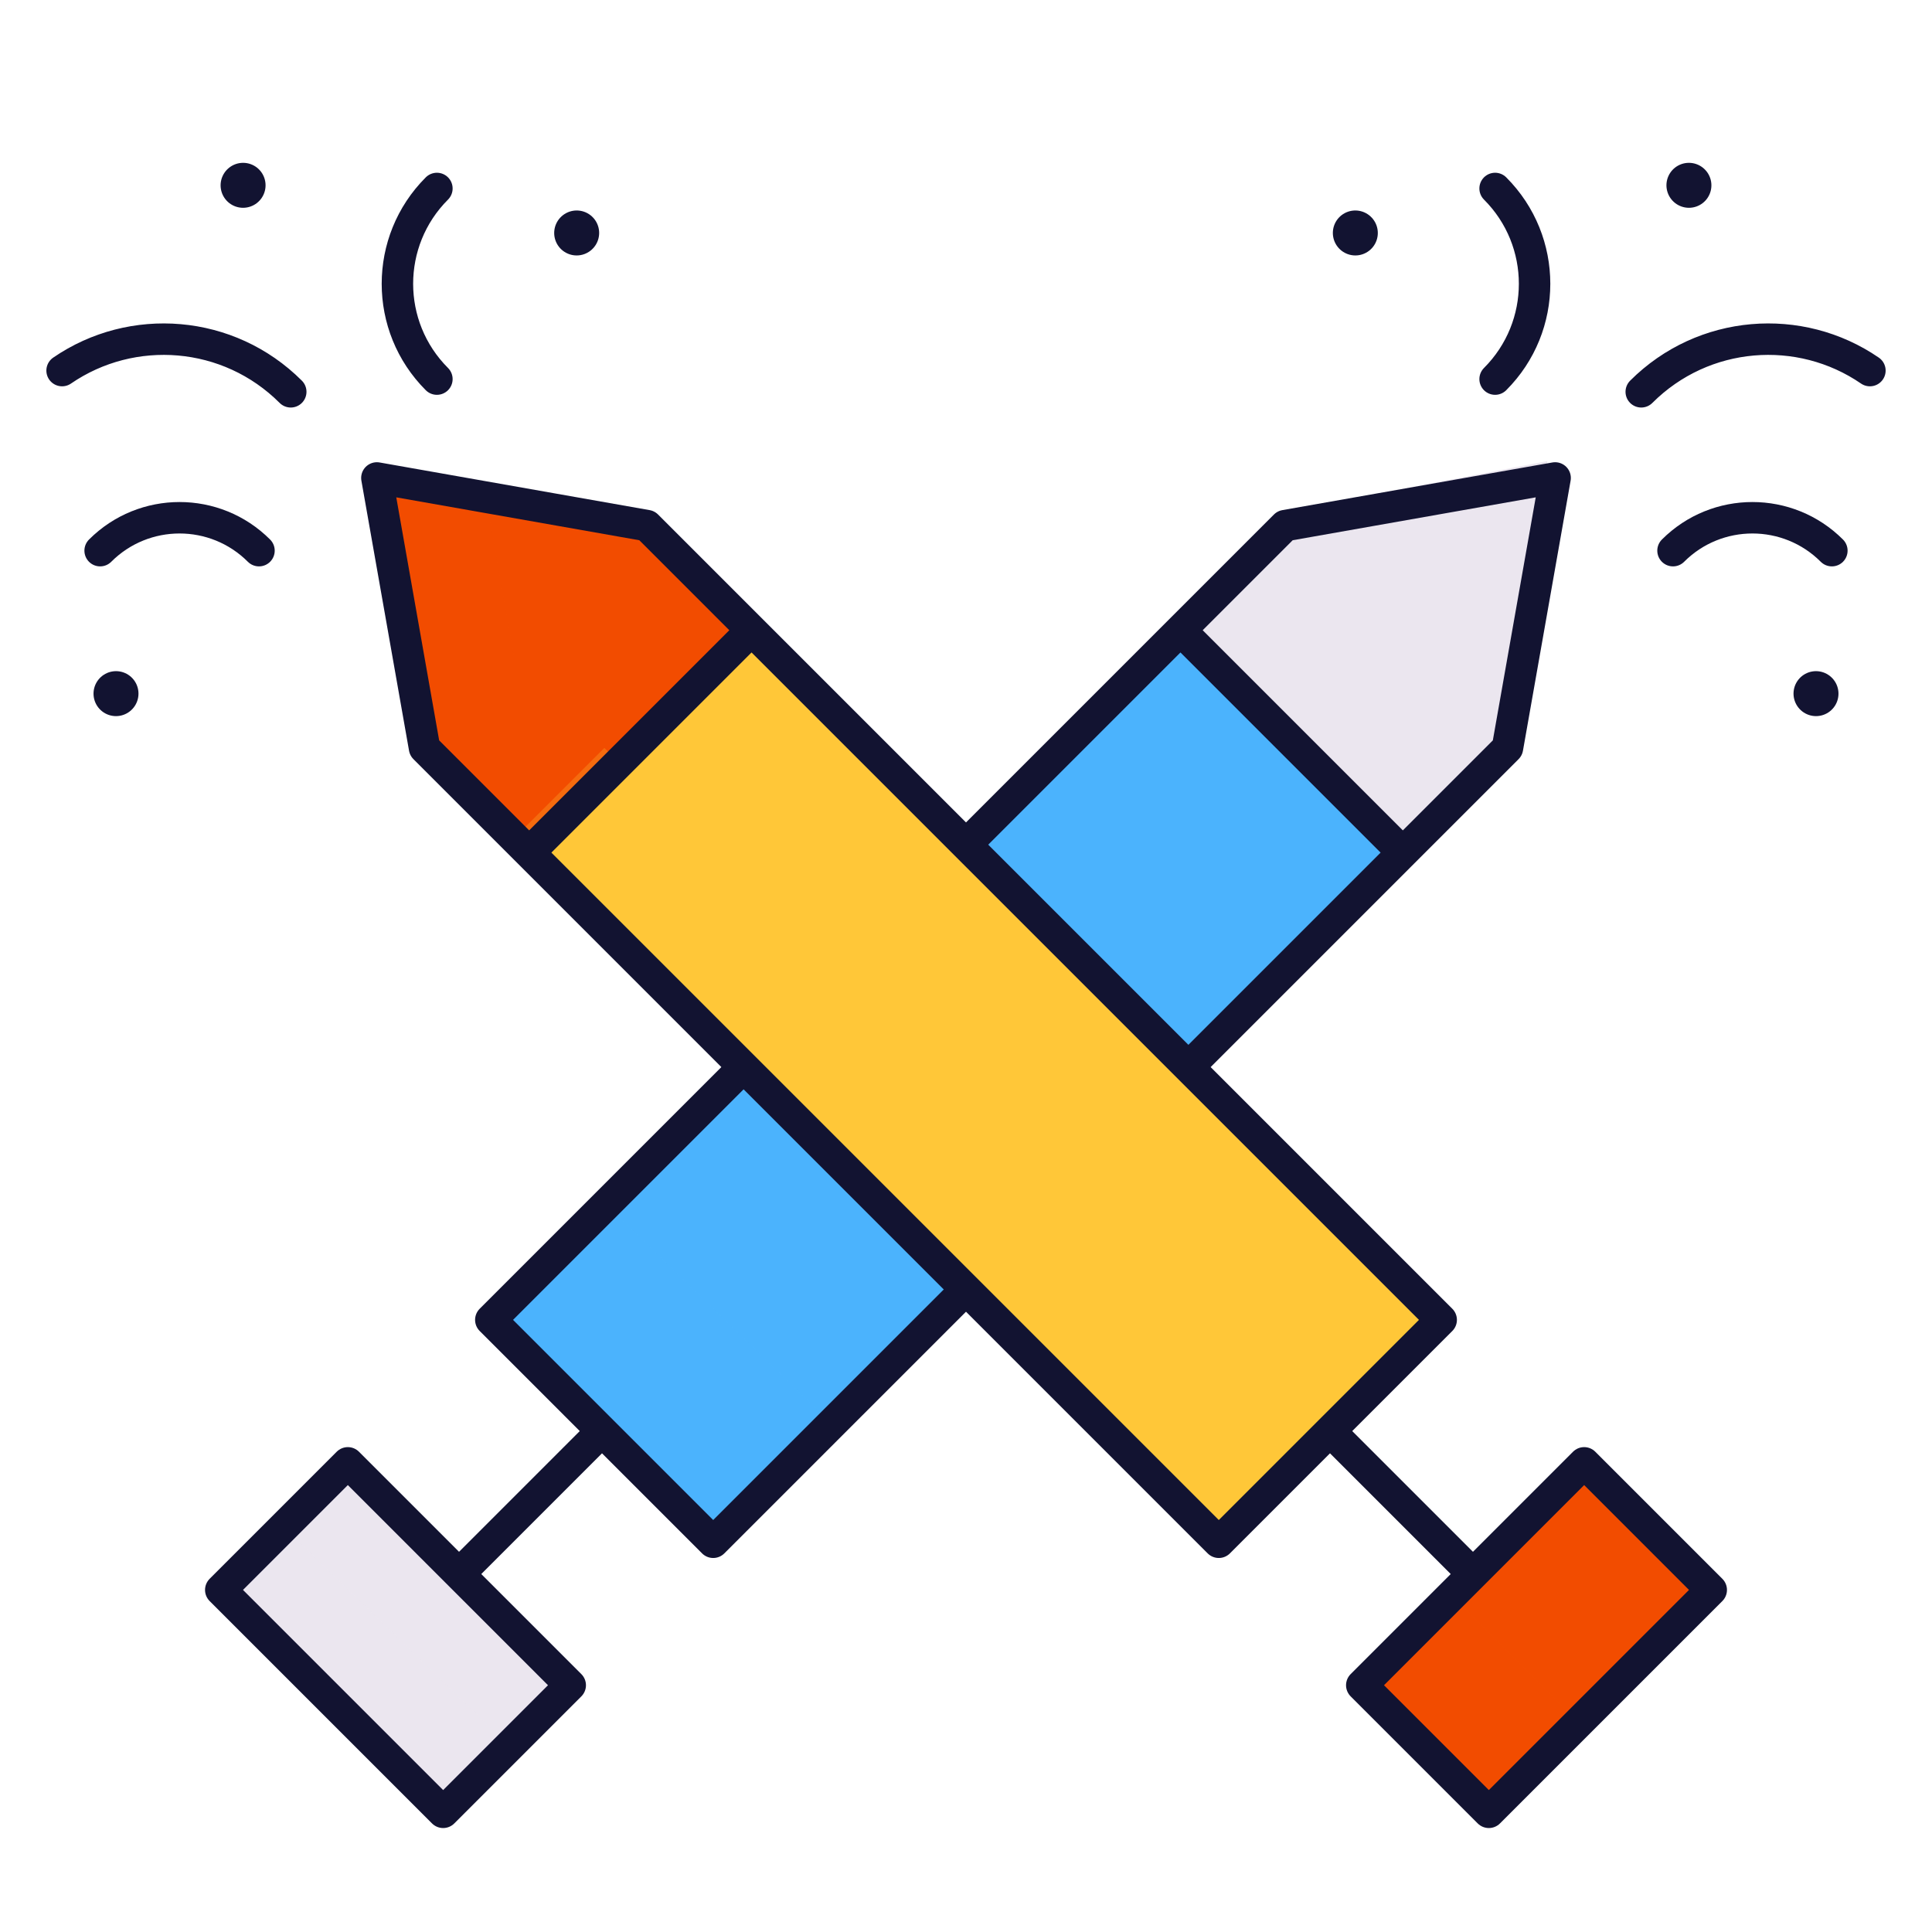
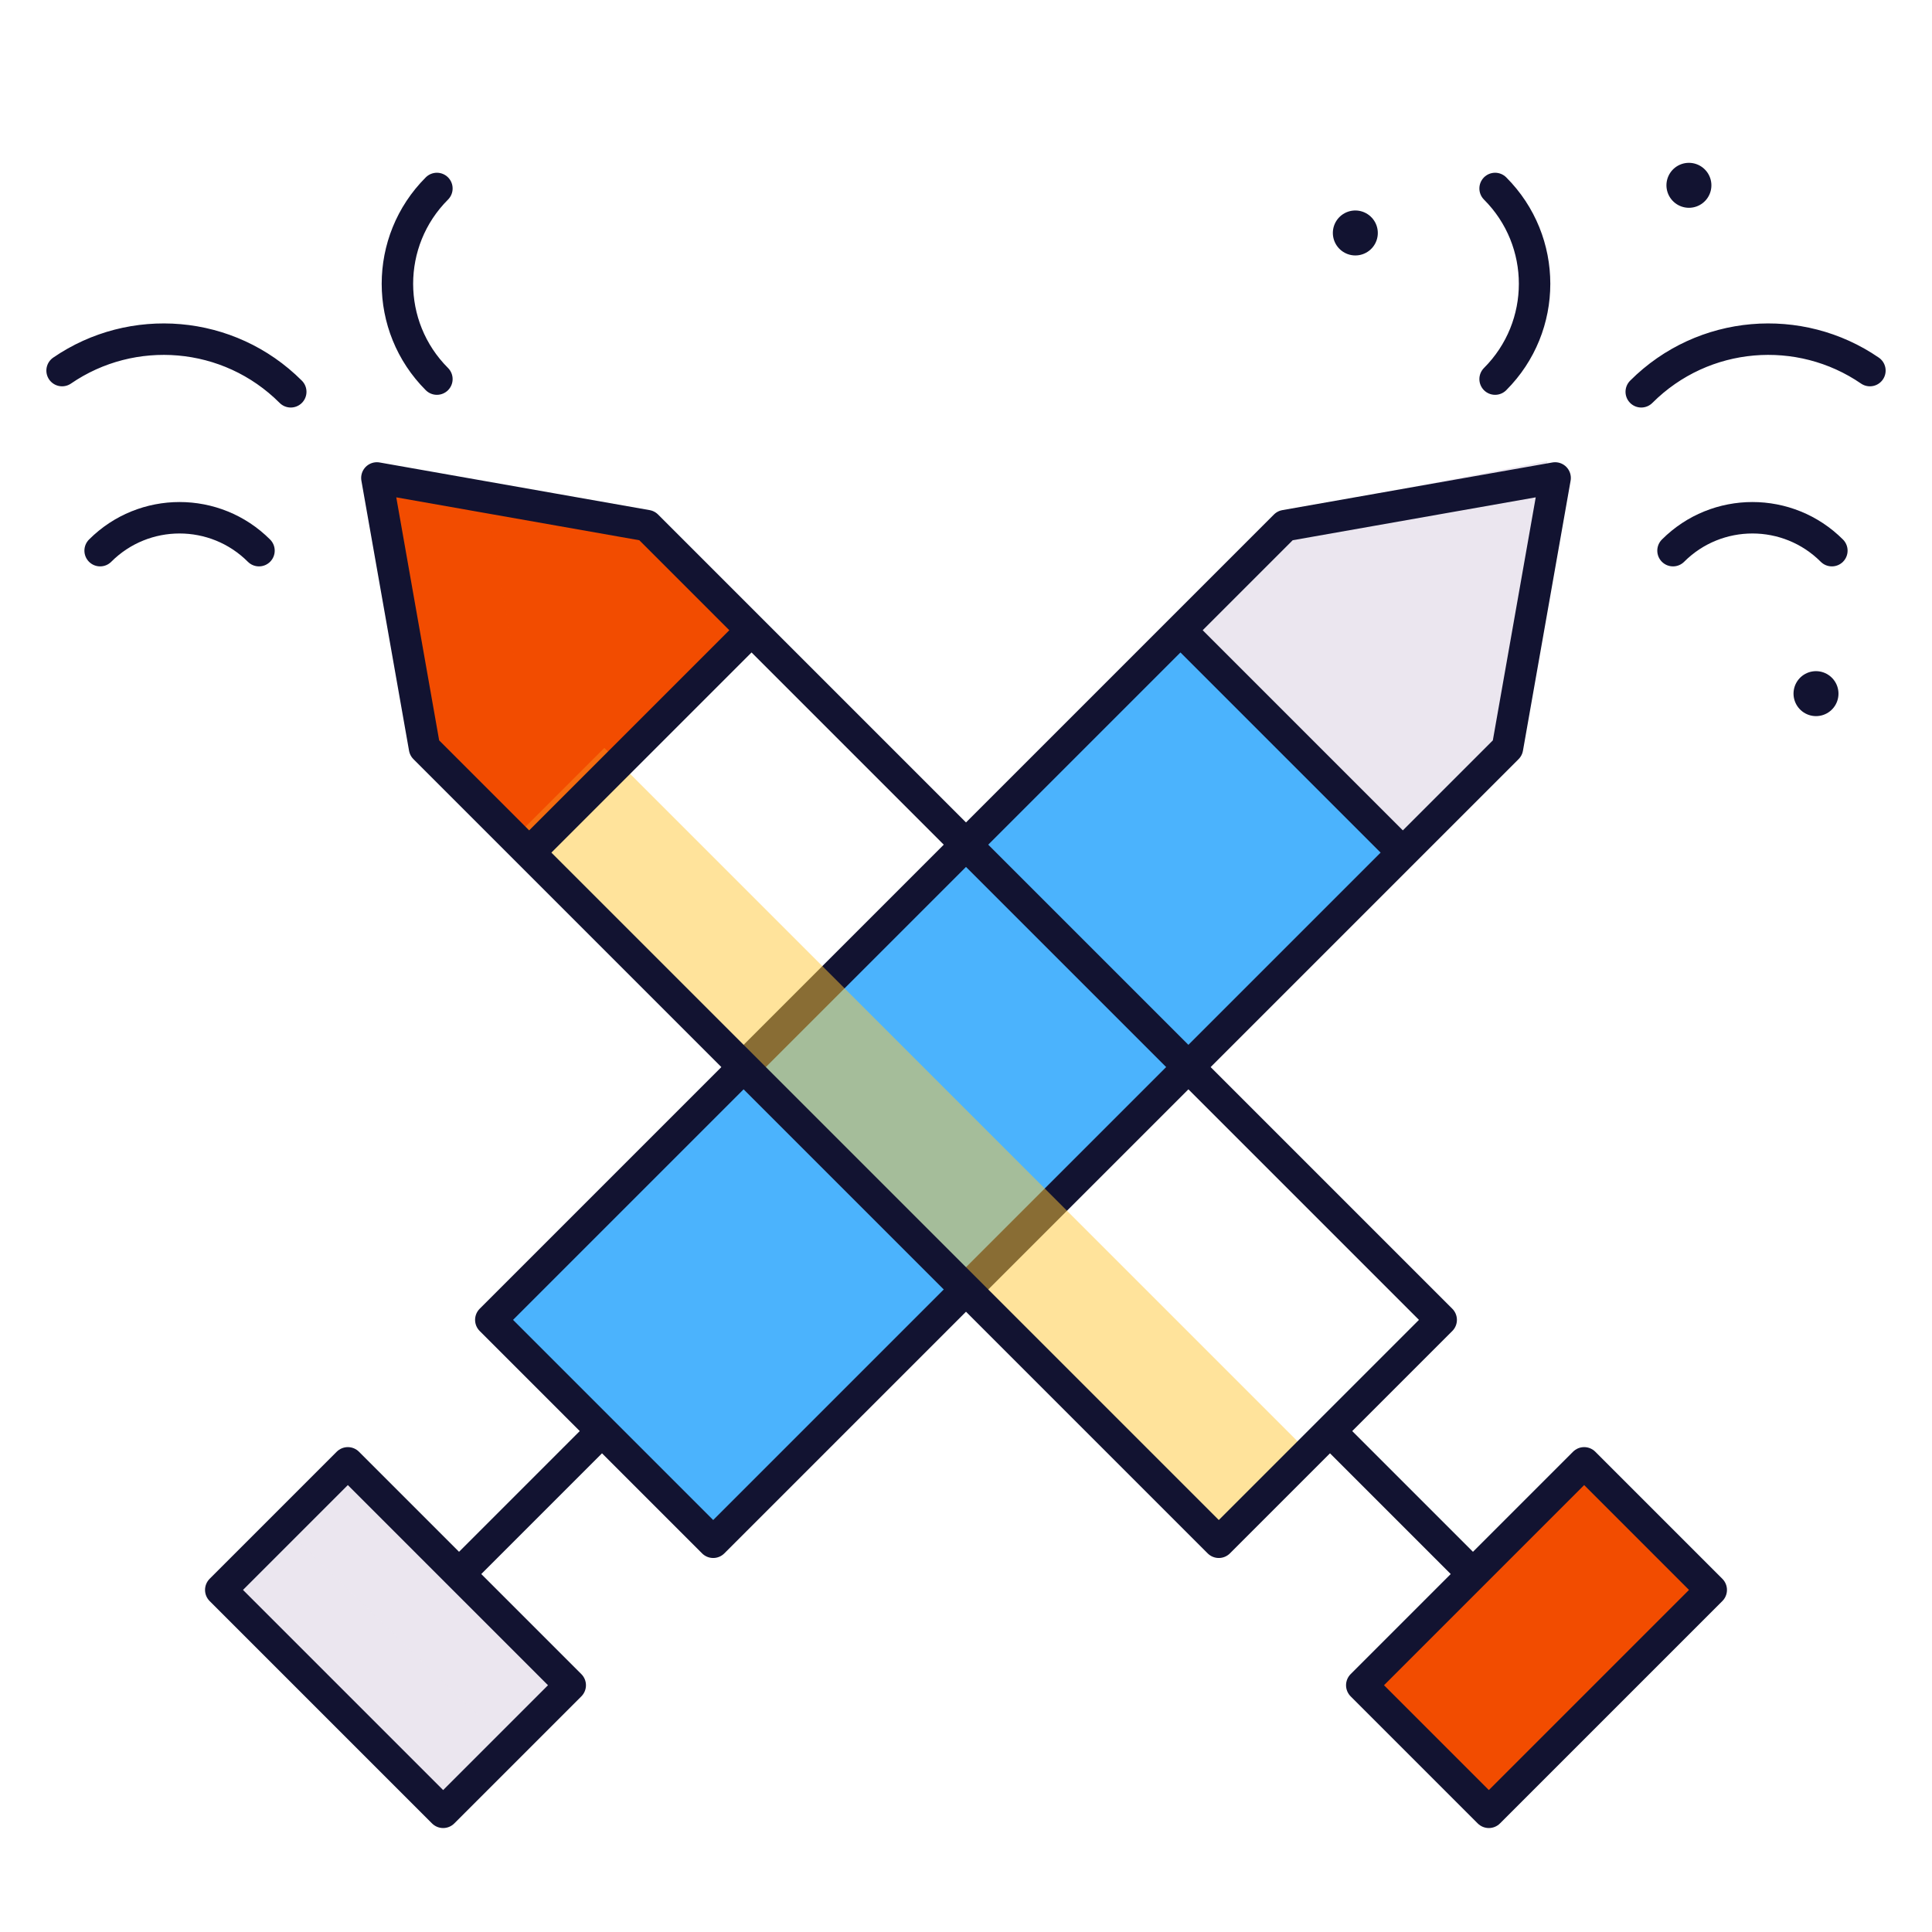
<svg xmlns="http://www.w3.org/2000/svg" width="430" height="430" style="width:100%;height:100%;transform:translate3d(0,0,0);content-visibility:visible" viewBox="0 0 430 430">
  <defs>
    <clipPath id="a">
      <path d="M0 0h430v430H0z" />
    </clipPath>
    <clipPath id="c">
      <path d="M0 0h430v430H0z" />
    </clipPath>
    <clipPath id="b">
      <path d="M0 0h430v430H0z" />
    </clipPath>
  </defs>
  <g clip-path="url(#a)">
    <g clip-path="url(#b)" style="display:block">
      <g fill="none" style="display:block">
        <path stroke="#121331" stroke-linecap="round" stroke-linejoin="round" stroke-width="7" d="M332.761 63.161" class="primary" />
        <path d="m415.186 168.385-.008-.008M404.902 15.248l-.008-.008m-116.238 1.614-.008-.008" class="primary" />
      </g>
      <g fill="none" stroke="#121331" stroke-linecap="round" stroke-linejoin="round" style="display:block">
        <path stroke-width="7" d="M372.358 122.558c9.763-9.763 25.593-9.763 35.356 0m-42.427-35.356c13.846-13.845 35.315-15.42 50.894-4.722m-83.42 1.894c11.716-11.716 11.716-30.71 0-42.426" class="primary" />
        <path stroke-width="10" d="m404.186 154.385-.008-.008M375.902 41.248l-.008-.008m-74.238 10.614-.008-.008" class="primary" />
      </g>
      <g fill="none" style="display:block">
        <path stroke="#121331" stroke-linecap="round" stroke-linejoin="round" stroke-width="7" d="M288.905 19.563" class="primary" />
        <path d="m401.096 92.22-.009-.005M341.516-49.226l-.01-.005M232.126-9.862l-.01-.004" class="primary" />
      </g>
      <g fill="none" style="display:block">
        <path stroke="#121331" stroke-linecap="round" stroke-linejoin="round" stroke-width="7" d="M97.239 63.161" class="primary" />
-         <path d="m14.814 168.385.008-.008M25.098 15.248l.008-.008m116.238 1.614.008-.008" class="primary" />
+         <path d="m14.814 168.385.008-.008M25.098 15.248m116.238 1.614.008-.008" class="primary" />
      </g>
      <g fill="none" stroke="#121331" stroke-linecap="round" stroke-linejoin="round" style="display:block">
        <path stroke-width="7" d="M57.642 122.558c-9.763-9.763-25.593-9.763-35.356 0m42.427-35.356c-13.846-13.845-35.315-15.42-50.894-4.722m83.42 1.894c-11.716-11.716-11.716-30.71 0-42.426" class="primary" />
-         <path stroke-width="10" d="m25.814 154.385.008-.008M54.098 41.248l.008-.008m74.238 10.614.008-.008" class="primary" />
      </g>
      <g fill="none" style="display:block">
        <path stroke="#121331" stroke-linecap="round" stroke-linejoin="round" stroke-width="7" d="M141.095 19.563" class="primary" />
        <path d="m28.904 92.22.009-.005M88.484-49.226l.01-.005m109.38 39.369.01-.004" class="primary" />
      </g>
      <g style="display:block">
        <path fill="#EBE6EF" d="m99.326 402.947-50.201-48.783L77 325.477l50.201 48.783z" class="tertiary" />
        <g opacity=".5" style="mix-blend-mode:multiply">
          <path fill="#EBE6EF" d="m49.11 354.098 50.2 48.784 13.94-14.344-50.203-48.783z" class="tertiary" opacity="1" />
        </g>
      </g>
      <g style="display:block">
        <path fill="#4BB3FD" d="m160.423 342.173-50.201-48.783 153.87-158.344 50.2 48.783z" class="quaternary" />
        <g opacity=".5" style="mix-blend-mode:multiply">
-           <path fill="#4BB3FD" d="m160.424 342.173 24.64-25.356-50.203-48.783-24.64 25.355z" class="quaternary" opacity="1" />
-         </g>
+           </g>
        <path fill="#EBE6EF" d="m311.699 186.495-50.2-48.782 22.948-23.615 59.946-11.468-9.744 60.251-22.947 23.613z" class="tertiary" />
      </g>
      <g fill="none" stroke="#121331" stroke-width="7" style="display:block">
        <path d="M542.16 238.962" class="primary" />
        <path stroke-linecap="round" stroke-linejoin="round" d="m102.167 350.329 31.82-31.82m-84.853 35.356 49.497 49.497 28.284-28.284-49.497-49.498zm263.094-164.1-49.497-49.498m23.283-23.283 60.104-10.607-10.606 60.104-176.777 176.777-49.497-49.498z" class="primary" />
      </g>
      <g style="display:block">
        <path fill="#F24C00" d="m331.368 403.363 49.497-49.498-28.284-28.284-49.497 49.497z" class="secondary" />
        <g opacity=".5" style="mix-blend-mode:multiply">
-           <path fill="#F24C00" d="m331.365 403.362 20-20-28.284-28.284-20 20z" class="secondary" opacity="1" />
-         </g>
+           </g>
      </g>
      <g style="display:block">
-         <path fill="#FFC738" d="m271.264 343.258 49.497-49.497-158.538-158.539-49.498 49.497z" class="quinary" />
        <path fill="#F24C00" d="m167.268 140.268-23.284-23.283-60.104-10.607 10.607 60.104 23.283 23.284z" class="secondary" />
        <g opacity=".5" style="mix-blend-mode:multiply">
          <path fill="#FFC738" d="m291.262 323.258-20 20-156.776-156.776 20-20z" class="quinary" opacity="1" />
        </g>
        <g opacity=".5" style="mix-blend-mode:multiply">
          <path fill="#F24C00" d="m108.167 110.663-24.286-4.285 10.607 60.103 23.283 23.283 20-20-23.283-23.283z" class="secondary" opacity="1" />
        </g>
      </g>
      <g fill="none" stroke="#121331" stroke-width="7" style="display:block">
        <path d="M-112.16 238.962" class="primary" />
        <path stroke-linecap="round" stroke-linejoin="round" d="m327.833 350.329-31.82-31.82m84.853 35.356-49.497 49.497-28.284-28.284 49.497-49.498zm-263.094-164.1 49.497-49.498m-23.283-23.283-60.104-10.607 10.606 60.104 176.777 176.777 49.497-49.498z" class="primary" />
      </g>
    </g>
    <g clip-path="url(#c)" style="display:none">
      <g fill="none" style="display:none">
        <path class="primary" />
        <path class="primary" />
        <path class="primary" />
        <path class="primary" />
        <path class="primary" />
        <path class="primary" />
      </g>
      <g fill="none" style="display:none">
-         <path class="primary" />
        <path class="primary" />
        <path class="primary" />
        <path class="primary" />
        <path class="primary" />
        <path class="primary" />
      </g>
      <g style="display:none">
        <path class="tertiary" />
        <path class="tertiary" style="mix-blend-mode:multiply" />
      </g>
      <g style="display:none">
        <path class="quaternary" />
        <path class="quaternary" style="mix-blend-mode:multiply" />
        <path class="tertiary" />
      </g>
      <g fill="none" style="display:none">
        <path class="primary" />
        <path class="primary" />
        <path class="primary" />
      </g>
      <g style="display:none">
        <path class="secondary" />
        <path class="secondary" style="mix-blend-mode:multiply" />
      </g>
      <g style="display:none">
        <path class="quinary" />
        <path class="secondary" />
        <path class="quinary" style="mix-blend-mode:multiply" />
        <path class="secondary" style="mix-blend-mode:multiply" />
      </g>
      <g fill="none" style="display:none">
        <path class="primary" />
        <path class="primary" />
        <path class="primary" />
      </g>
    </g>
  </g>
</svg>